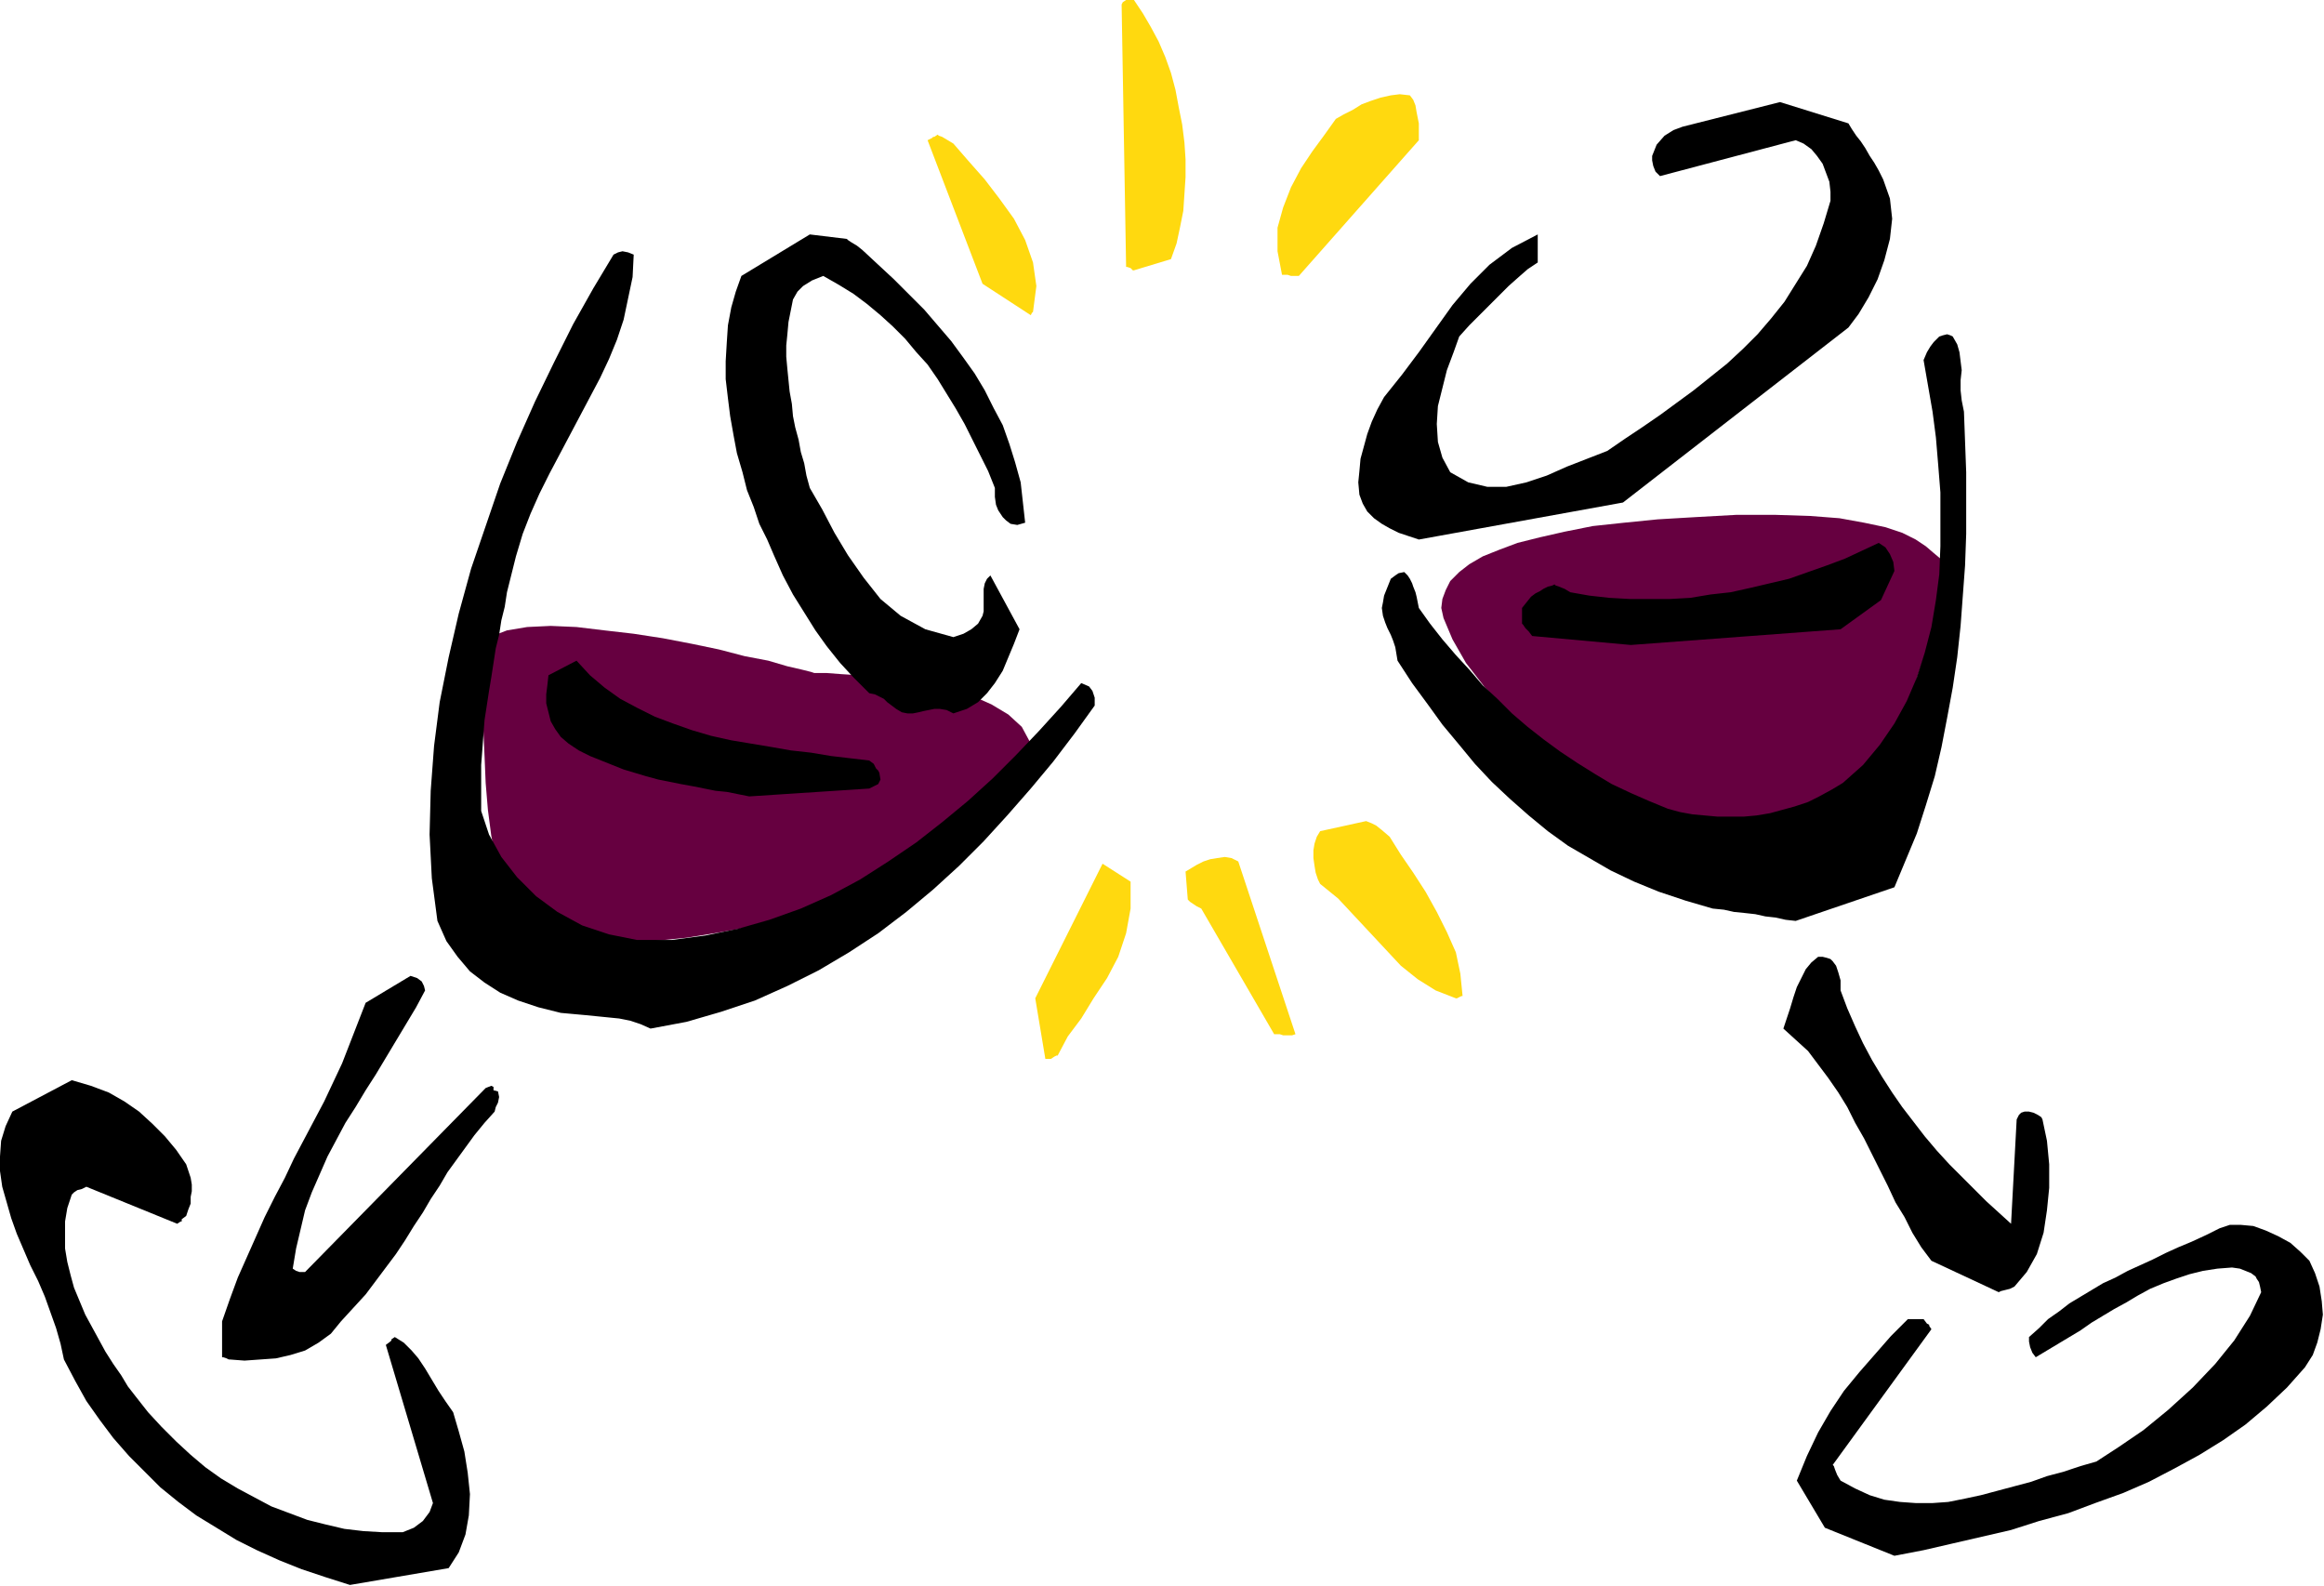
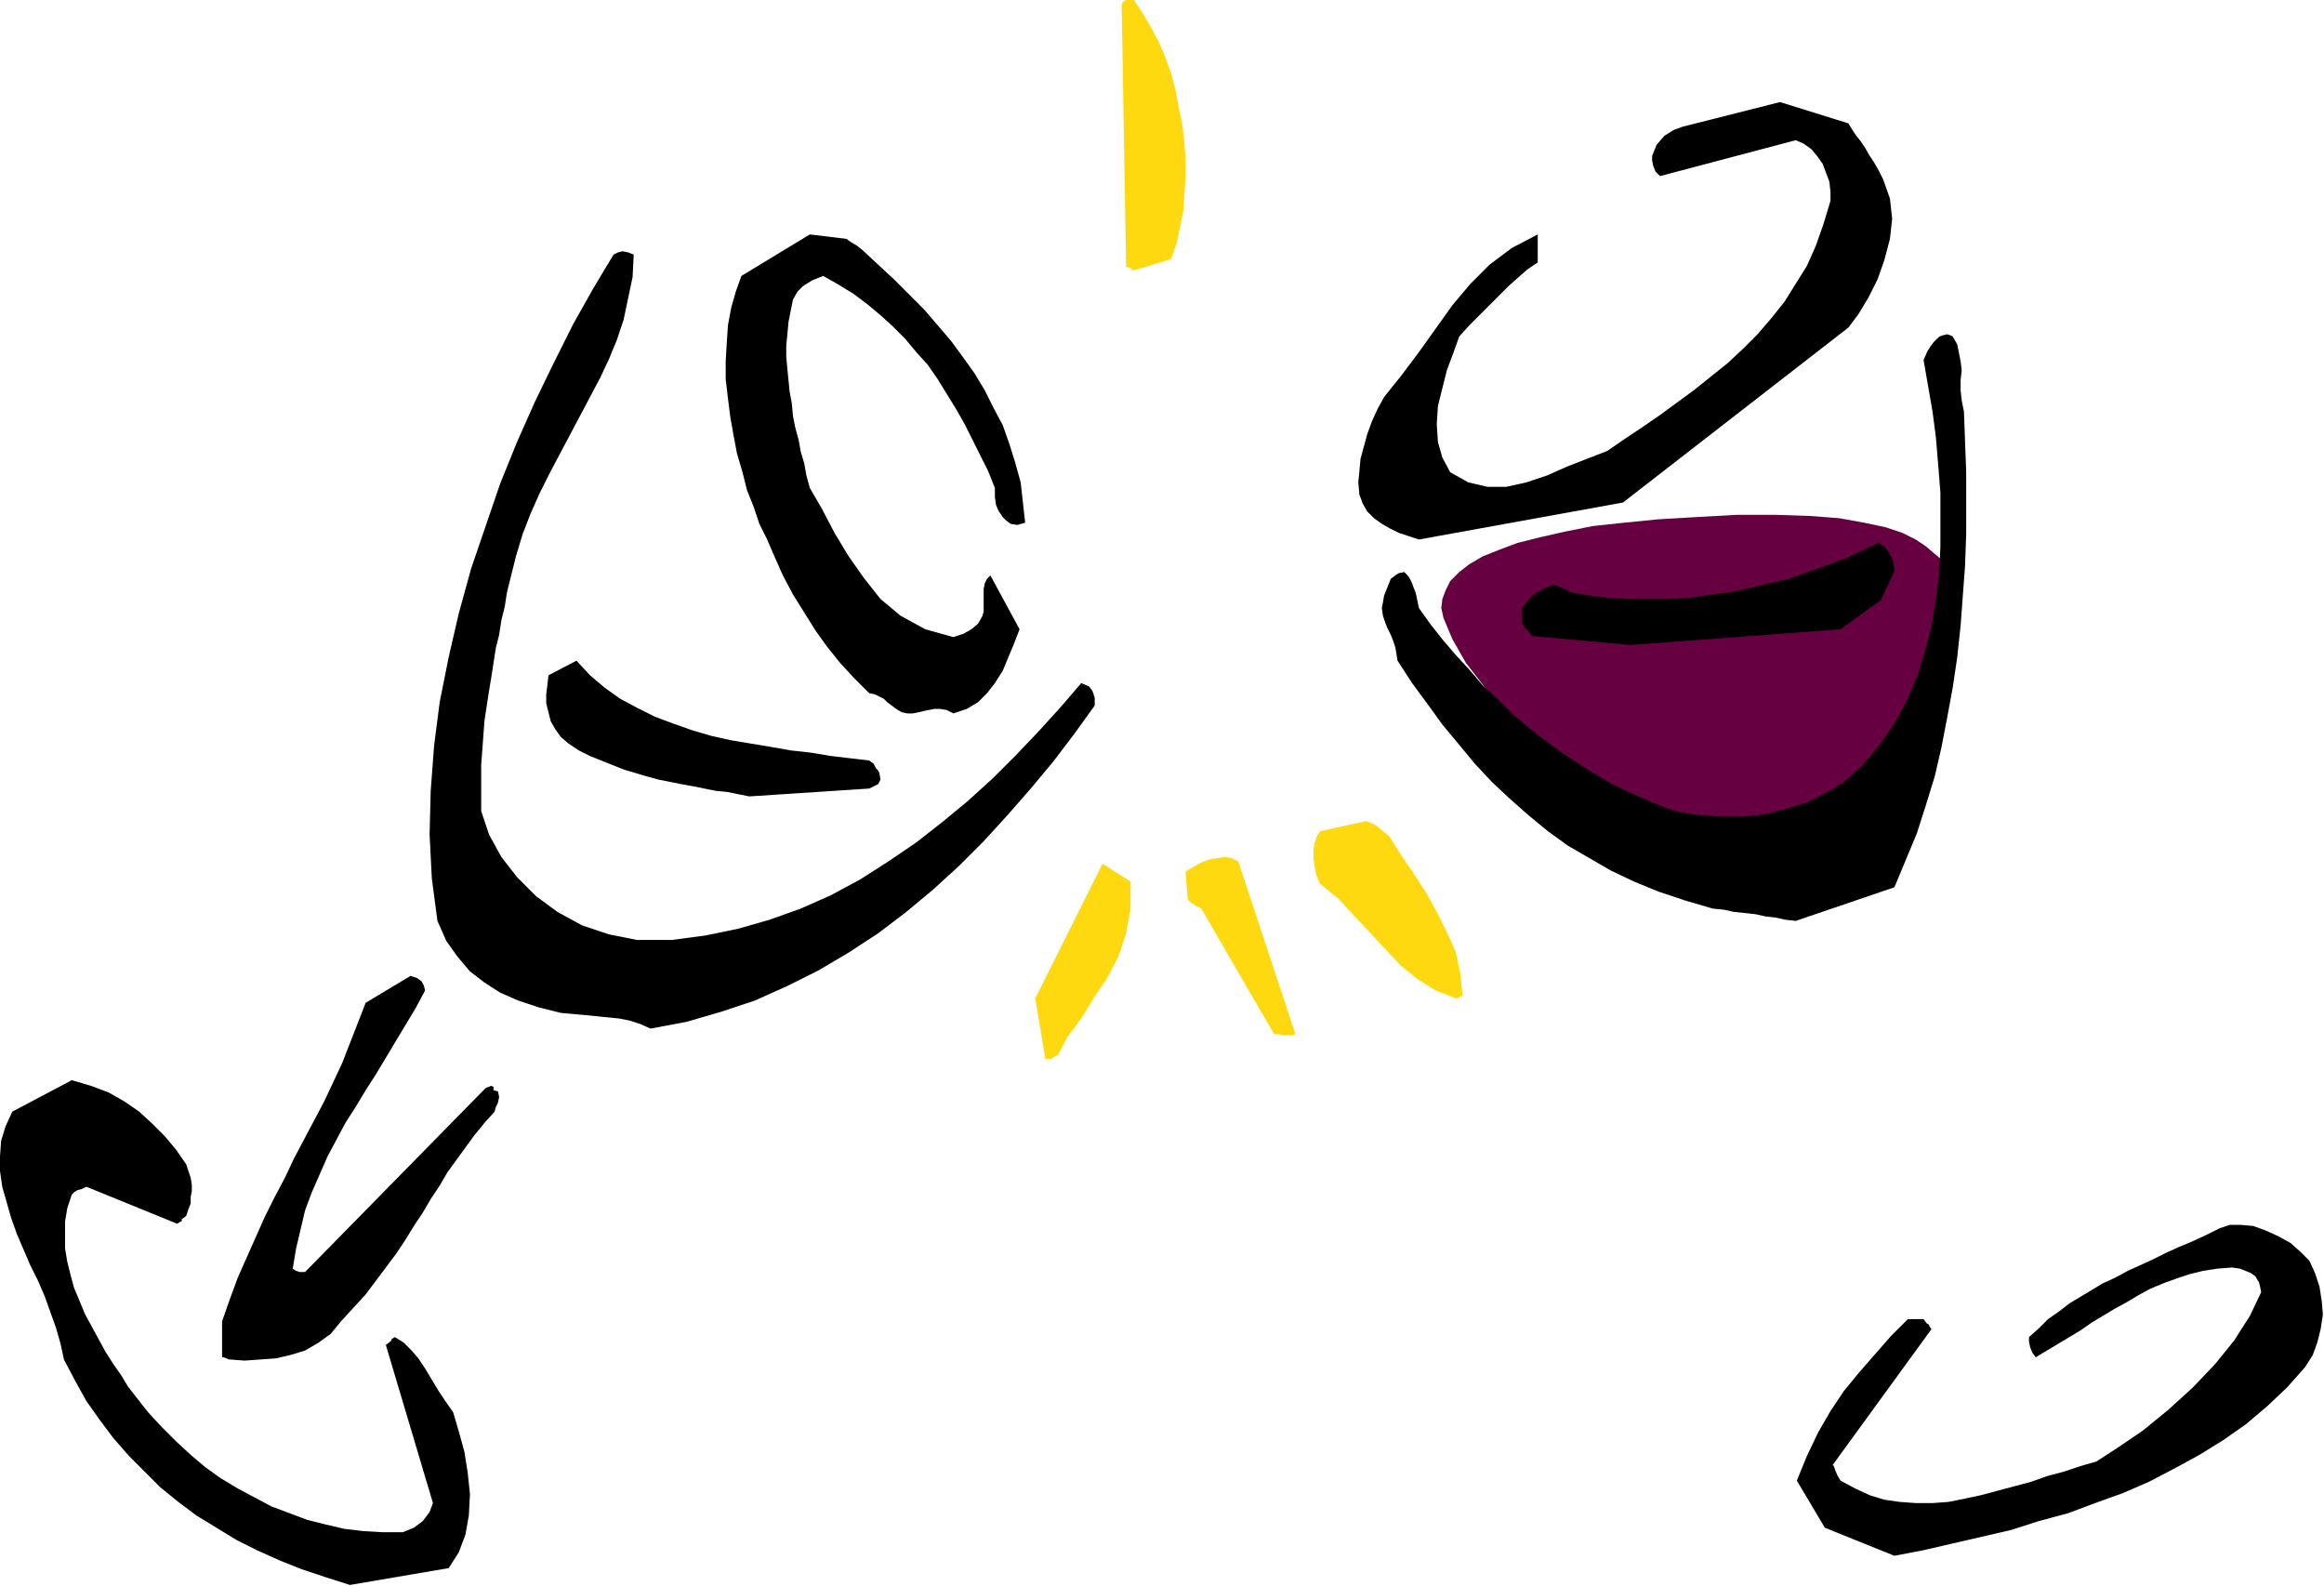
<svg xmlns="http://www.w3.org/2000/svg" xmlns:ns1="http://sodipodi.sourceforge.net/DTD/sodipodi-0.dtd" xmlns:ns2="http://www.inkscape.org/namespaces/inkscape" version="1.0" width="52.629mm" height="35.916mm" id="svg41" ns1:docname="AD003247.WMF">
  <ns1:namedview pagecolor="#ffffff" bordercolor="#666666" borderopacity="1" objecttolerance="10" gridtolerance="10" guidetolerance="10" ns2:pageopacity="0" ns2:pageshadow="2" ns2:window-width="640" ns2:window-height="480" id="namedview43" />
  <defs id="defs3">
    <pattern id="WMFhbasepattern" patternUnits="userSpaceOnUse" width="6" height="6" x="0" y="0" />
  </defs>
  <path style="fill:#660040;fill-rule:evenodd;fill-opacity:1;stroke:none;" d="  M 166.656,49.824   L 166.656,49.728   L 166.656,49.536   L 166.656,49.248   L 166.56,48.864   L 166.368,48.384   L 166.08,47.808   L 165.504,47.328   L 164.832,46.752   L 163.968,46.176   L 162.816,45.6   L 161.376,45.12   L 159.552,44.736   L 157.44,44.352   L 154.944,44.16   L 151.968,44.064   L 148.608,44.064   L 145.152,44.256   L 141.888,44.448   L 139.008,44.736   L 136.32,45.024   L 133.92,45.504   L 131.808,45.984   L 129.888,46.464   L 128.352,47.04   L 126.912,47.616   L 125.76,48.288   L 124.896,48.96   L 124.128,49.728   L 123.744,50.496   L 123.456,51.264   L 123.36,52.032   L 123.552,52.896   L 124.32,54.72   L 125.472,56.736   L 127.104,58.848   L 128.928,60.864   L 130.848,62.784   L 132.672,64.608   L 134.4,66.048   L 135.84,67.2   L 136.512,67.776   L 137.28,68.352   L 138.144,68.928   L 139.104,69.6   L 140.256,70.272   L 141.408,70.944   L 142.656,71.616   L 143.904,72.192   L 145.248,72.768   L 146.592,73.248   L 147.936,73.632   L 149.28,73.92   L 150.624,74.112   L 151.968,74.112   L 153.216,74.016   L 154.464,73.728   L 155.616,73.152   L 156.864,72.192   L 158.016,70.848   L 159.072,69.216   L 160.128,67.296   L 161.184,65.28   L 162.048,63.168   L 163.008,61.056   L 163.776,58.944   L 164.448,56.928   L 165.12,55.008   L 165.696,53.28   L 166.08,51.84   L 166.368,50.784   L 166.56,50.112   L 166.656,49.824  z " id="path5" />
-   <path style="fill:#660040;fill-rule:evenodd;fill-opacity:1;stroke:none;" d="  M 41.28,55.104   L 41.28,55.392   L 41.28,56.064   L 41.28,57.312   L 41.28,58.752   L 41.28,60.576   L 41.376,62.592   L 41.472,64.704   L 41.568,67.008   L 41.76,69.312   L 42.048,71.52   L 42.432,73.632   L 42.912,75.552   L 43.488,77.28   L 44.064,78.624   L 44.928,79.68   L 45.792,80.256   L 47.04,80.544   L 48.672,80.736   L 50.784,80.832   L 53.184,80.736   L 55.872,80.544   L 58.752,80.256   L 61.728,79.776   L 64.896,79.2   L 68.064,78.432   L 71.232,77.568   L 74.4,76.512   L 77.28,75.264   L 80.064,73.824   L 82.56,72.192   L 84.672,70.464   L 86.496,68.448   L 87.744,66.528   L 88.224,64.896   L 88.128,63.456   L 87.456,62.208   L 86.304,61.152   L 84.864,60.288   L 83.136,59.52   L 81.312,58.944   L 79.296,58.464   L 77.28,58.176   L 75.264,57.888   L 73.536,57.792   L 72,57.696   L 70.752,57.6   L 69.984,57.6   L 69.696,57.6   L 69.408,57.504   L 68.64,57.312   L 67.392,57.024   L 65.76,56.544   L 63.744,56.16   L 61.536,55.584   L 59.232,55.104   L 56.736,54.624   L 54.24,54.24   L 51.744,53.952   L 49.344,53.664   L 47.136,53.568   L 45.12,53.664   L 43.392,53.952   L 42.144,54.432   L 41.28,55.104  z " id="path7" />
  <path style="fill:#000000;fill-rule:evenodd;fill-opacity:1;stroke:none;" d="  M 29.952,135.648   L 38.4,134.208   L 39.264,132.864   L 39.84,131.328   L 40.128,129.696   L 40.224,127.872   L 40.032,126.048   L 39.744,124.224   L 39.264,122.496   L 38.784,120.864   L 38.112,119.904   L 37.536,119.04   L 36.96,118.08   L 36.384,117.12   L 35.808,116.256   L 35.232,115.584   L 34.56,114.912   L 33.792,114.432   L 33.504,114.624   L 33.504,114.72   L 33.408,114.816   L 33.024,115.104   L 37.056,128.64   L 36.768,129.408   L 36.192,130.176   L 35.424,130.752   L 34.464,131.136   L 32.736,131.136   L 31.104,131.04   L 29.472,130.848   L 27.84,130.464   L 26.304,130.08   L 24.768,129.504   L 23.232,128.928   L 21.792,128.16   L 20.352,127.392   L 18.912,126.528   L 17.568,125.568   L 16.32,124.512   L 15.072,123.36   L 13.824,122.112   L 12.672,120.864   L 11.616,119.52   L 10.944,118.656   L 10.368,117.696   L 9.696,116.736   L 9.024,115.68   L 8.448,114.624   L 7.872,113.568   L 7.296,112.512   L 6.816,111.36   L 6.336,110.208   L 6.048,109.152   L 5.76,108   L 5.568,106.848   L 5.568,105.696   L 5.568,104.544   L 5.76,103.392   L 6.144,102.24   L 6.336,102.048   L 6.624,101.856   L 7.008,101.76   L 7.392,101.568   L 15.168,104.736   L 15.456,104.544   L 15.552,104.544   L 15.552,104.352   L 15.936,104.064   L 16.128,103.488   L 16.32,103.008   L 16.32,102.432   L 16.416,101.952   L 16.416,101.376   L 16.32,100.8   L 16.128,100.224   L 15.936,99.648   L 15.072,98.4   L 14.112,97.248   L 13.056,96.192   L 11.904,95.136   L 10.656,94.272   L 9.312,93.504   L 7.776,92.928   L 6.144,92.448   L 1.056,95.136   L 0.48,96.384   L 0.096,97.632   L 0,98.976   L 0,100.224   L 0.192,101.568   L 0.576,102.912   L 0.96,104.256   L 1.44,105.6   L 2.016,106.944   L 2.592,108.288   L 3.264,109.632   L 3.84,110.976   L 4.32,112.32   L 4.8,113.664   L 5.184,115.008   L 5.472,116.352   L 6.432,118.176   L 7.392,119.904   L 8.544,121.536   L 9.696,123.072   L 11.04,124.608   L 12.384,125.952   L 13.728,127.296   L 15.264,128.544   L 16.8,129.696   L 18.528,130.752   L 20.256,131.808   L 21.984,132.672   L 23.904,133.536   L 25.824,134.304   L 27.84,134.976   L 29.952,135.648  z " id="path9" />
  <path style="fill:#000000;fill-rule:evenodd;fill-opacity:1;stroke:none;" d="  M 162.144,133.152   L 164.64,132.672   L 167.136,132.096   L 169.632,131.52   L 172.128,130.944   L 174.528,130.176   L 177.024,129.504   L 179.328,128.64   L 181.728,127.776   L 183.936,126.816   L 186.144,125.664   L 188.256,124.512   L 190.272,123.264   L 192.192,121.92   L 194.016,120.384   L 195.744,118.752   L 197.28,117.024   L 197.952,115.968   L 198.336,114.912   L 198.624,113.76   L 198.816,112.512   L 198.72,111.36   L 198.528,110.112   L 198.144,108.96   L 197.664,107.904   L 196.896,107.136   L 196.032,106.368   L 194.976,105.792   L 193.92,105.312   L 192.864,104.928   L 191.808,104.832   L 190.848,104.832   L 189.984,105.12   L 188.832,105.696   L 187.584,106.272   L 186.432,106.752   L 185.376,107.232   L 184.224,107.808   L 183.168,108.288   L 182.112,108.768   L 181.056,109.344   L 180,109.824   L 179.04,110.4   L 178.08,110.976   L 177.12,111.552   L 176.256,112.224   L 175.296,112.896   L 174.528,113.664   L 173.664,114.432   L 173.664,114.816   L 173.76,115.296   L 173.952,115.776   L 174.24,116.16   L 175.2,115.584   L 176.16,115.008   L 177.12,114.432   L 178.08,113.856   L 179.04,113.184   L 180,112.608   L 180.96,112.032   L 182.016,111.456   L 182.976,110.88   L 184.032,110.304   L 185.184,109.824   L 186.24,109.44   L 187.392,109.056   L 188.544,108.768   L 189.792,108.576   L 191.04,108.48   L 191.712,108.576   L 192.192,108.768   L 192.672,108.96   L 193.056,109.248   L 193.152,109.44   L 193.344,109.728   L 193.44,110.112   L 193.536,110.592   L 192.576,112.608   L 191.232,114.72   L 189.6,116.736   L 187.68,118.752   L 185.568,120.672   L 183.456,122.4   L 181.344,123.84   L 179.424,125.088   L 178.08,125.472   L 176.64,125.952   L 175.2,126.336   L 173.856,126.816   L 172.416,127.2   L 170.976,127.584   L 169.536,127.968   L 168.192,128.256   L 166.752,128.544   L 165.408,128.64   L 163.968,128.64   L 162.624,128.544   L 161.28,128.352   L 160.032,127.968   L 158.784,127.392   L 157.536,126.72   L 157.248,126.24   L 157.056,125.76   L 156.96,125.472   L 156.864,125.376   L 165.312,113.76   L 165.12,113.472   L 165.12,113.376   L 164.928,113.28   L 164.64,112.896   L 164.352,112.896   L 164.064,112.896   L 163.68,112.896   L 163.296,112.896   L 161.856,114.336   L 160.512,115.872   L 159.168,117.408   L 157.824,119.04   L 156.672,120.768   L 155.616,122.592   L 154.656,124.608   L 153.792,126.72   L 156.192,130.752   L 162.144,133.152  z " id="path11" />
  <path style="fill:#000000;fill-rule:evenodd;fill-opacity:1;stroke:none;" d="  M 19.68,116.352   L 20.928,116.448   L 22.272,116.352   L 23.616,116.256   L 24.864,115.968   L 26.112,115.584   L 27.264,114.912   L 28.32,114.144   L 29.184,113.088   L 30.24,111.936   L 31.296,110.784   L 32.16,109.632   L 33.024,108.48   L 33.888,107.328   L 34.656,106.176   L 35.424,104.928   L 36.192,103.776   L 36.864,102.624   L 37.632,101.472   L 38.304,100.32   L 39.072,99.264   L 39.84,98.208   L 40.608,97.152   L 41.472,96.096   L 42.336,95.136   L 42.432,94.752   L 42.624,94.368   L 42.72,93.888   L 42.624,93.408   L 42.24,93.312   L 42.24,93.024   L 42.048,92.928   L 41.568,93.12   L 26.112,108.864   L 25.92,108.864   L 25.632,108.864   L 25.344,108.768   L 25.056,108.576   L 25.344,106.848   L 25.728,105.216   L 26.112,103.584   L 26.688,102.048   L 27.36,100.512   L 28.032,98.976   L 28.8,97.536   L 29.568,96.096   L 30.432,94.752   L 31.296,93.312   L 32.16,91.968   L 33.024,90.528   L 33.888,89.088   L 34.752,87.648   L 35.616,86.208   L 36.384,84.768   L 36.288,84.384   L 36.096,84   L 35.712,83.712   L 35.136,83.52   L 31.296,85.824   L 30.624,87.552   L 29.952,89.28   L 29.28,91.008   L 28.512,92.64   L 27.744,94.272   L 26.88,95.904   L 26.016,97.536   L 25.152,99.168   L 24.384,100.8   L 23.52,102.432   L 22.656,104.16   L 21.888,105.888   L 21.12,107.616   L 20.352,109.344   L 19.68,111.168   L 19.008,113.088   L 19.008,113.568   L 19.008,114.048   L 19.008,114.432   L 19.008,114.816   L 19.008,115.2   L 19.008,115.488   L 19.008,115.872   L 19.008,116.16   L 19.104,116.16   L 19.392,116.256   L 19.584,116.352   L 19.68,116.352  z " id="path13" />
-   <path style="fill:#000000;fill-rule:evenodd;fill-opacity:1;stroke:none;" d="  M 171.072,110.592   L 171.264,110.496   L 171.648,110.4   L 172.032,110.304   L 172.416,110.112   L 173.472,108.864   L 174.336,107.328   L 174.912,105.504   L 175.2,103.584   L 175.392,101.664   L 175.392,99.648   L 175.2,97.632   L 174.816,95.808   L 174.72,95.616   L 174.432,95.424   L 174.048,95.232   L 173.664,95.136   L 173.28,95.136   L 172.992,95.232   L 172.8,95.424   L 172.608,95.808   L 172.128,104.736   L 171.072,103.776   L 170.016,102.816   L 168.96,101.76   L 167.904,100.704   L 166.848,99.648   L 165.792,98.496   L 164.736,97.248   L 163.776,96   L 162.816,94.752   L 161.952,93.504   L 161.088,92.16   L 160.224,90.72   L 159.456,89.28   L 158.784,87.84   L 158.112,86.304   L 157.536,84.768   L 157.536,83.904   L 157.344,83.232   L 157.152,82.656   L 156.864,82.272   L 156.672,82.08   L 156.384,81.984   L 156,81.888   L 155.616,81.888   L 155.04,82.368   L 154.56,82.944   L 154.176,83.712   L 153.792,84.48   L 153.504,85.344   L 153.216,86.304   L 152.928,87.168   L 152.64,88.032   L 153.696,88.992   L 154.752,89.952   L 155.616,91.104   L 156.48,92.256   L 157.344,93.504   L 158.112,94.752   L 158.784,96.096   L 159.552,97.44   L 160.224,98.784   L 160.896,100.128   L 161.568,101.472   L 162.24,102.912   L 163.008,104.16   L 163.68,105.504   L 164.448,106.752   L 165.312,107.904   L 171.072,110.592  z " id="path15" />
  <path style="fill:#ffd90f;fill-rule:evenodd;fill-opacity:1;stroke:none;" d="  M 89.856,90.624   L 89.952,90.624   L 90.24,90.432   L 90.432,90.336   L 90.528,90.336   L 91.392,88.704   L 92.544,87.168   L 93.6,85.44   L 94.752,83.712   L 95.712,81.888   L 96.384,79.872   L 96.768,77.76   L 96.768,75.456   L 94.368,73.92   L 88.608,85.44   L 89.472,90.624   L 89.568,90.624   L 89.664,90.624   L 89.76,90.624   L 89.856,90.624  z " id="path17" />
  <path style="fill:#ffd90f;fill-rule:evenodd;fill-opacity:1;stroke:none;" d="  M 109.824,88.608   L 110.016,88.608   L 110.304,88.608   L 110.592,88.608   L 110.88,88.512   L 105.984,73.728   L 105.408,73.44   L 104.832,73.344   L 104.16,73.44   L 103.584,73.536   L 103.008,73.728   L 102.432,74.016   L 101.952,74.304   L 101.472,74.592   L 101.664,76.992   L 101.856,77.184   L 102.144,77.376   L 102.432,77.568   L 102.816,77.76   L 109.056,88.512   L 109.152,88.512   L 109.344,88.512   L 109.536,88.512   L 109.824,88.608  z " id="path19" />
  <path style="fill:#000000;fill-rule:evenodd;fill-opacity:1;stroke:none;" d="  M 55.68,88.032   L 58.752,87.456   L 61.728,86.592   L 64.608,85.632   L 67.392,84.384   L 70.08,83.04   L 72.672,81.504   L 75.168,79.872   L 77.568,78.048   L 79.872,76.128   L 82.08,74.112   L 84.192,72   L 86.208,69.792   L 88.224,67.488   L 90.144,65.184   L 91.968,62.784   L 93.696,60.384   L 93.696,59.712   L 93.504,59.136   L 93.216,58.752   L 92.544,58.464   L 90.816,60.48   L 88.896,62.592   L 86.976,64.608   L 84.96,66.624   L 82.848,68.544   L 80.64,70.368   L 78.432,72.096   L 76.032,73.728   L 73.632,75.264   L 71.136,76.608   L 68.544,77.76   L 65.856,78.72   L 63.168,79.488   L 60.384,80.064   L 57.504,80.448   L 54.528,80.448   L 52.128,79.968   L 49.824,79.2   L 47.712,78.048   L 45.888,76.704   L 44.256,75.072   L 42.912,73.344   L 41.856,71.424   L 41.184,69.408   L 41.184,68.064   L 41.184,66.816   L 41.184,65.472   L 41.28,64.224   L 41.376,62.88   L 41.472,61.632   L 41.664,60.384   L 41.856,59.136   L 42.048,57.984   L 42.24,56.736   L 42.432,55.488   L 42.72,54.336   L 42.912,53.088   L 43.2,51.936   L 43.392,50.688   L 43.68,49.536   L 44.16,47.616   L 44.736,45.696   L 45.408,43.968   L 46.176,42.24   L 47.04,40.512   L 47.904,38.88   L 48.768,37.248   L 49.632,35.616   L 50.496,33.984   L 51.36,32.352   L 52.128,30.72   L 52.8,29.088   L 53.376,27.36   L 53.76,25.536   L 54.144,23.712   L 54.24,21.792   L 53.76,21.6   L 53.28,21.504   L 52.896,21.6   L 52.512,21.792   L 50.784,24.672   L 49.056,27.744   L 47.424,31.008   L 45.792,34.368   L 44.256,37.824   L 42.816,41.376   L 41.568,45.024   L 40.32,48.672   L 39.264,52.512   L 38.4,56.256   L 37.632,60.096   L 37.152,63.84   L 36.864,67.68   L 36.768,71.424   L 36.96,75.168   L 37.44,78.816   L 38.208,80.544   L 39.168,81.888   L 40.224,83.136   L 41.472,84.096   L 42.816,84.96   L 44.352,85.632   L 46.08,86.208   L 48,86.688   L 49.056,86.784   L 50.112,86.88   L 51.072,86.976   L 52.032,87.072   L 52.992,87.168   L 53.952,87.36   L 54.816,87.648   L 55.68,88.032  z " id="path21" />
  <path style="fill:#ffd90f;fill-rule:evenodd;fill-opacity:1;stroke:none;" d="  M 124.608,85.44   L 124.704,85.44   L 124.896,85.344   L 125.088,85.248   L 125.184,85.248   L 124.992,83.328   L 124.608,81.504   L 123.84,79.776   L 122.976,78.048   L 122.016,76.32   L 120.96,74.688   L 119.904,73.152   L 118.944,71.616   L 118.272,71.04   L 117.792,70.656   L 117.408,70.464   L 116.928,70.272   L 112.992,71.136   L 112.704,71.616   L 112.512,72.192   L 112.416,72.768   L 112.416,73.44   L 112.512,74.112   L 112.608,74.688   L 112.8,75.264   L 112.992,75.648   L 114.528,76.896   L 115.872,78.336   L 117.216,79.776   L 118.56,81.216   L 119.904,82.656   L 121.344,83.808   L 122.88,84.768   L 124.608,85.44  z " id="path23" />
-   <path style="fill:#000000;fill-rule:evenodd;fill-opacity:1;stroke:none;" d="  M 153.696,78.816   L 162.144,75.936   L 163.104,73.632   L 164.064,71.328   L 164.832,68.928   L 165.6,66.432   L 166.176,63.936   L 166.656,61.44   L 167.136,58.848   L 167.52,56.256   L 167.808,53.568   L 168,50.976   L 168.192,48.384   L 168.288,45.696   L 168.288,43.104   L 168.288,40.416   L 168.192,37.824   L 168.096,35.232   L 167.904,34.272   L 167.808,33.408   L 167.808,32.544   L 167.904,31.68   L 167.808,30.912   L 167.712,30.144   L 167.52,29.472   L 167.136,28.8   L 166.944,28.704   L 166.656,28.608   L 166.272,28.704   L 165.984,28.8   L 165.504,29.28   L 165.216,29.664   L 164.928,30.144   L 164.64,30.816   L 165.024,33.024   L 165.408,35.232   L 165.696,37.44   L 165.888,39.744   L 166.08,42.144   L 166.08,44.448   L 166.08,46.752   L 165.984,49.152   L 165.696,51.36   L 165.312,53.664   L 164.736,55.872   L 164.064,57.984   L 163.2,60   L 162.144,61.92   L 160.896,63.744   L 159.456,65.472   L 158.592,66.24   L 157.728,67.008   L 156.768,67.584   L 155.712,68.16   L 154.752,68.64   L 153.6,69.024   L 152.544,69.312   L 151.488,69.6   L 150.336,69.792   L 149.28,69.888   L 148.128,69.888   L 146.976,69.888   L 145.92,69.792   L 144.864,69.696   L 143.808,69.504   L 142.752,69.216   L 141.12,68.544   L 139.584,67.872   L 137.952,67.104   L 136.512,66.24   L 134.976,65.28   L 133.536,64.32   L 132.096,63.264   L 130.752,62.208   L 129.408,61.056   L 128.16,59.808   L 126.912,58.656   L 125.76,57.312   L 124.608,56.064   L 123.456,54.72   L 122.4,53.376   L 121.44,52.032   L 121.344,51.552   L 121.248,51.072   L 121.152,50.688   L 120.96,50.208   L 120.864,49.92   L 120.672,49.536   L 120.48,49.248   L 120.192,48.96   L 119.712,49.056   L 119.424,49.248   L 119.04,49.536   L 118.848,50.016   L 118.656,50.496   L 118.464,50.976   L 118.368,51.552   L 118.272,52.032   L 118.368,52.704   L 118.56,53.28   L 118.752,53.76   L 119.04,54.336   L 119.232,54.816   L 119.424,55.392   L 119.52,55.968   L 119.616,56.544   L 120.864,58.464   L 122.208,60.288   L 123.456,62.016   L 124.896,63.744   L 126.24,65.376   L 127.68,66.912   L 129.216,68.352   L 130.848,69.792   L 132.48,71.136   L 134.208,72.384   L 136.032,73.44   L 137.856,74.496   L 139.872,75.456   L 141.984,76.32   L 144.288,77.088   L 146.592,77.76   L 147.552,77.856   L 148.416,78.048   L 149.376,78.144   L 150.24,78.24   L 151.104,78.432   L 151.968,78.528   L 152.832,78.72   L 153.696,78.816  z " id="path25" />
+   <path style="fill:#000000;fill-rule:evenodd;fill-opacity:1;stroke:none;" d="  M 153.696,78.816   L 162.144,75.936   L 163.104,73.632   L 164.064,71.328   L 164.832,68.928   L 165.6,66.432   L 166.176,63.936   L 166.656,61.44   L 167.136,58.848   L 167.52,56.256   L 167.808,53.568   L 168,50.976   L 168.192,48.384   L 168.288,45.696   L 168.288,43.104   L 168.288,40.416   L 168.192,37.824   L 168.096,35.232   L 167.904,34.272   L 167.808,33.408   L 167.808,32.544   L 167.904,31.68   L 167.808,30.912   L 167.52,29.472   L 167.136,28.8   L 166.944,28.704   L 166.656,28.608   L 166.272,28.704   L 165.984,28.8   L 165.504,29.28   L 165.216,29.664   L 164.928,30.144   L 164.64,30.816   L 165.024,33.024   L 165.408,35.232   L 165.696,37.44   L 165.888,39.744   L 166.08,42.144   L 166.08,44.448   L 166.08,46.752   L 165.984,49.152   L 165.696,51.36   L 165.312,53.664   L 164.736,55.872   L 164.064,57.984   L 163.2,60   L 162.144,61.92   L 160.896,63.744   L 159.456,65.472   L 158.592,66.24   L 157.728,67.008   L 156.768,67.584   L 155.712,68.16   L 154.752,68.64   L 153.6,69.024   L 152.544,69.312   L 151.488,69.6   L 150.336,69.792   L 149.28,69.888   L 148.128,69.888   L 146.976,69.888   L 145.92,69.792   L 144.864,69.696   L 143.808,69.504   L 142.752,69.216   L 141.12,68.544   L 139.584,67.872   L 137.952,67.104   L 136.512,66.24   L 134.976,65.28   L 133.536,64.32   L 132.096,63.264   L 130.752,62.208   L 129.408,61.056   L 128.16,59.808   L 126.912,58.656   L 125.76,57.312   L 124.608,56.064   L 123.456,54.72   L 122.4,53.376   L 121.44,52.032   L 121.344,51.552   L 121.248,51.072   L 121.152,50.688   L 120.96,50.208   L 120.864,49.92   L 120.672,49.536   L 120.48,49.248   L 120.192,48.96   L 119.712,49.056   L 119.424,49.248   L 119.04,49.536   L 118.848,50.016   L 118.656,50.496   L 118.464,50.976   L 118.368,51.552   L 118.272,52.032   L 118.368,52.704   L 118.56,53.28   L 118.752,53.76   L 119.04,54.336   L 119.232,54.816   L 119.424,55.392   L 119.52,55.968   L 119.616,56.544   L 120.864,58.464   L 122.208,60.288   L 123.456,62.016   L 124.896,63.744   L 126.24,65.376   L 127.68,66.912   L 129.216,68.352   L 130.848,69.792   L 132.48,71.136   L 134.208,72.384   L 136.032,73.44   L 137.856,74.496   L 139.872,75.456   L 141.984,76.32   L 144.288,77.088   L 146.592,77.76   L 147.552,77.856   L 148.416,78.048   L 149.376,78.144   L 150.24,78.24   L 151.104,78.432   L 151.968,78.528   L 152.832,78.72   L 153.696,78.816  z " id="path25" />
  <path style="fill:#000000;fill-rule:evenodd;fill-opacity:1;stroke:none;" d="  M 64.128,68.16   L 74.4,67.488   L 74.784,67.296   L 75.168,67.104   L 75.36,66.72   L 75.264,66.144   L 75.168,65.952   L 74.976,65.76   L 74.784,65.376   L 74.4,65.088   L 72.768,64.896   L 71.136,64.704   L 69.408,64.416   L 67.68,64.224   L 66.048,63.936   L 64.32,63.648   L 62.592,63.36   L 60.864,62.976   L 59.232,62.496   L 57.6,61.92   L 56.064,61.344   L 54.528,60.576   L 53.088,59.808   L 51.744,58.848   L 50.496,57.792   L 49.344,56.544   L 46.944,57.792   L 46.848,58.656   L 46.752,59.424   L 46.752,60.192   L 46.944,60.96   L 47.136,61.728   L 47.52,62.4   L 48,63.072   L 48.672,63.648   L 49.536,64.224   L 50.496,64.704   L 51.456,65.088   L 52.416,65.472   L 53.376,65.856   L 54.336,66.144   L 55.296,66.432   L 56.352,66.72   L 57.312,66.912   L 58.272,67.104   L 59.328,67.296   L 60.288,67.488   L 61.248,67.68   L 62.208,67.776   L 63.168,67.968   L 64.128,68.16  z " id="path27" />
  <path style="fill:#000000;fill-rule:evenodd;fill-opacity:1;stroke:none;" d="  M 77.664,61.056   L 78.144,61.056   L 78.624,60.96   L 79.008,60.864   L 79.488,60.768   L 79.968,60.672   L 80.448,60.672   L 81.024,60.768   L 81.6,61.056   L 82.752,60.672   L 83.712,60.096   L 84.48,59.328   L 85.152,58.464   L 85.824,57.408   L 86.304,56.256   L 86.784,55.104   L 87.264,53.856   L 84.768,49.248   L 84.48,49.536   L 84.288,49.92   L 84.192,50.4   L 84.192,50.784   L 84.192,51.36   L 84.192,51.84   L 84.192,52.32   L 84.096,52.704   L 83.712,53.376   L 83.136,53.856   L 82.464,54.24   L 81.6,54.528   L 79.2,53.856   L 77.088,52.704   L 75.36,51.264   L 73.92,49.44   L 72.576,47.52   L 71.424,45.6   L 70.368,43.584   L 69.312,41.76   L 69.024,40.704   L 68.832,39.648   L 68.544,38.688   L 68.352,37.632   L 68.064,36.576   L 67.872,35.616   L 67.776,34.56   L 67.584,33.504   L 67.488,32.544   L 67.392,31.584   L 67.296,30.528   L 67.296,29.568   L 67.392,28.608   L 67.488,27.552   L 67.68,26.592   L 67.872,25.632   L 68.256,24.96   L 68.736,24.48   L 69.504,24   L 70.464,23.616   L 71.808,24.384   L 73.056,25.152   L 74.208,26.016   L 75.36,26.976   L 76.416,27.936   L 77.472,28.992   L 78.432,30.144   L 79.392,31.2   L 80.256,32.448   L 81.024,33.696   L 81.792,34.944   L 82.56,36.288   L 83.232,37.632   L 83.904,38.976   L 84.576,40.32   L 85.152,41.76   L 85.152,42.528   L 85.248,43.2   L 85.44,43.68   L 85.824,44.256   L 86.112,44.544   L 86.496,44.832   L 87.072,44.928   L 87.744,44.736   L 87.552,43.008   L 87.36,41.28   L 86.88,39.552   L 86.4,38.016   L 85.824,36.384   L 85.056,34.944   L 84.288,33.408   L 83.424,31.968   L 82.464,30.624   L 81.408,29.184   L 80.256,27.84   L 79.104,26.496   L 77.856,25.248   L 76.512,23.904   L 75.168,22.656   L 73.824,21.408   L 73.344,21.024   L 72.864,20.736   L 72.576,20.544   L 72.48,20.448   L 69.312,20.064   L 63.456,23.616   L 62.976,24.96   L 62.592,26.304   L 62.304,27.84   L 62.208,29.28   L 62.112,30.912   L 62.112,32.448   L 62.304,34.08   L 62.496,35.616   L 62.784,37.248   L 63.072,38.784   L 63.552,40.416   L 63.936,41.952   L 64.512,43.392   L 64.992,44.832   L 65.664,46.176   L 66.24,47.52   L 67.008,49.248   L 67.872,50.88   L 68.832,52.416   L 69.792,53.952   L 70.752,55.296   L 71.904,56.736   L 73.056,57.984   L 74.4,59.328   L 74.88,59.424   L 75.264,59.616   L 75.648,59.808   L 75.936,60.096   L 76.32,60.384   L 76.704,60.672   L 77.184,60.96   L 77.664,61.056  z " id="path29" />
  <path style="fill:#000000;fill-rule:evenodd;fill-opacity:1;stroke:none;" d="  M 139.584,55.2   L 157.536,53.856   L 160.992,51.36   L 162.144,48.864   L 162.048,48.096   L 161.76,47.424   L 161.376,46.848   L 160.8,46.464   L 159.36,47.136   L 157.92,47.808   L 156.384,48.384   L 154.752,48.96   L 153.12,49.536   L 151.488,49.92   L 149.856,50.304   L 148.128,50.688   L 146.4,50.88   L 144.672,51.168   L 142.944,51.264   L 141.216,51.264   L 139.488,51.264   L 137.76,51.168   L 136.032,50.976   L 134.4,50.688   L 133.92,50.4   L 133.44,50.208   L 133.152,50.112   L 133.056,50.016   L 132.864,50.112   L 132.48,50.208   L 132.096,50.4   L 131.808,50.592   L 131.424,50.784   L 131.04,51.072   L 130.656,51.552   L 130.272,52.032   L 130.272,52.32   L 130.272,52.608   L 130.272,52.992   L 130.272,53.376   L 130.368,53.472   L 130.56,53.76   L 130.848,54.048   L 131.136,54.432   L 139.584,55.2  z " id="path31" />
  <path style="fill:#000000;fill-rule:evenodd;fill-opacity:1;stroke:none;" d="  M 121.44,46.176   L 138.912,43.008   L 158.208,28.032   L 159.072,26.88   L 159.936,25.44   L 160.704,23.904   L 161.28,22.272   L 161.76,20.448   L 161.952,18.72   L 161.76,16.992   L 161.184,15.36   L 160.8,14.592   L 160.416,13.92   L 160.032,13.344   L 159.648,12.672   L 159.264,12.096   L 158.88,11.616   L 158.496,11.04   L 158.208,10.56   L 152.352,8.736   L 144,10.848   L 143.232,11.136   L 142.464,11.616   L 141.792,12.384   L 141.408,13.344   L 141.408,13.728   L 141.504,14.208   L 141.696,14.688   L 142.08,15.072   L 153.696,12   L 154.368,12.288   L 155.04,12.768   L 155.52,13.344   L 156,14.016   L 156.288,14.784   L 156.576,15.552   L 156.672,16.416   L 156.672,17.184   L 156.096,19.104   L 155.424,21.024   L 154.656,22.752   L 153.696,24.288   L 152.736,25.824   L 151.584,27.264   L 150.432,28.608   L 149.184,29.856   L 147.84,31.104   L 146.4,32.256   L 144.96,33.408   L 143.52,34.464   L 142.08,35.52   L 140.544,36.576   L 139.104,37.536   L 137.568,38.592   L 135.84,39.264   L 134.112,39.936   L 132.384,40.704   L 130.656,41.28   L 128.928,41.664   L 127.296,41.664   L 125.664,41.28   L 124.128,40.416   L 123.456,39.168   L 123.072,37.824   L 122.976,36.288   L 123.072,34.752   L 123.456,33.216   L 123.84,31.68   L 124.416,30.144   L 124.896,28.8   L 125.76,27.84   L 126.624,26.976   L 127.488,26.112   L 128.352,25.248   L 129.12,24.48   L 129.984,23.712   L 130.752,23.04   L 131.616,22.464   L 131.616,20.064   L 129.408,21.216   L 127.488,22.656   L 125.856,24.288   L 124.32,26.112   L 122.88,28.128   L 121.44,30.144   L 120,32.064   L 118.464,33.984   L 117.888,35.04   L 117.408,36.096   L 117.024,37.152   L 116.736,38.208   L 116.448,39.264   L 116.352,40.32   L 116.256,41.28   L 116.352,42.336   L 116.64,43.104   L 117.024,43.776   L 117.6,44.352   L 118.272,44.832   L 118.944,45.216   L 119.712,45.6   L 120.576,45.888   L 121.44,46.176  z " id="path33" />
-   <path style="fill:#ffd90f;fill-rule:evenodd;fill-opacity:1;stroke:none;" d="  M 110.496,23.616   L 110.592,23.616   L 110.88,23.616   L 111.072,23.616   L 111.168,23.616   L 121.44,12   L 121.44,11.616   L 121.44,11.136   L 121.44,10.56   L 121.344,10.08   L 121.248,9.6   L 121.152,9.024   L 120.96,8.544   L 120.672,8.16   L 119.808,8.064   L 119.04,8.16   L 118.176,8.352   L 117.312,8.64   L 116.544,8.928   L 115.776,9.408   L 115.008,9.792   L 114.336,10.176   L 113.376,11.52   L 112.32,12.96   L 111.36,14.4   L 110.496,16.032   L 109.824,17.76   L 109.344,19.488   L 109.344,21.504   L 109.728,23.52   L 109.824,23.52   L 110.016,23.52   L 110.208,23.52   L 110.496,23.616  z " id="path35" />
  <path style="fill:#ffd90f;fill-rule:evenodd;fill-opacity:1;stroke:none;" d="  M 97.056,23.136   L 100.224,22.176   L 100.704,20.832   L 100.992,19.488   L 101.28,18.048   L 101.376,16.608   L 101.472,15.168   L 101.472,13.632   L 101.376,12.192   L 101.184,10.656   L 100.896,9.216   L 100.608,7.68   L 100.224,6.24   L 99.744,4.896   L 99.168,3.552   L 98.496,2.304   L 97.824,1.152   L 97.056,0   L 96.672,0   L 96.384,0   L 96.096,0.192   L 96,0.384   L 96.384,22.848   L 96.48,22.848   L 96.768,22.944   L 96.96,23.136   L 97.056,23.136  z " id="path37" />
-   <path style="fill:#ffd90f;fill-rule:evenodd;fill-opacity:1;stroke:none;" d="  M 88.416,26.688   L 88.704,24.48   L 88.416,22.464   L 87.744,20.544   L 86.784,18.72   L 85.536,16.992   L 84.288,15.36   L 82.848,13.728   L 81.6,12.288   L 81.12,12   L 80.64,11.712   L 80.352,11.616   L 80.256,11.52   L 79.968,11.712   L 79.872,11.712   L 79.776,11.808   L 79.392,12   L 84.096,24.288   L 88.224,26.976   L 88.224,26.976   L 88.32,26.784   L 88.416,26.688   L 88.416,26.688  z " id="path39" />
</svg>